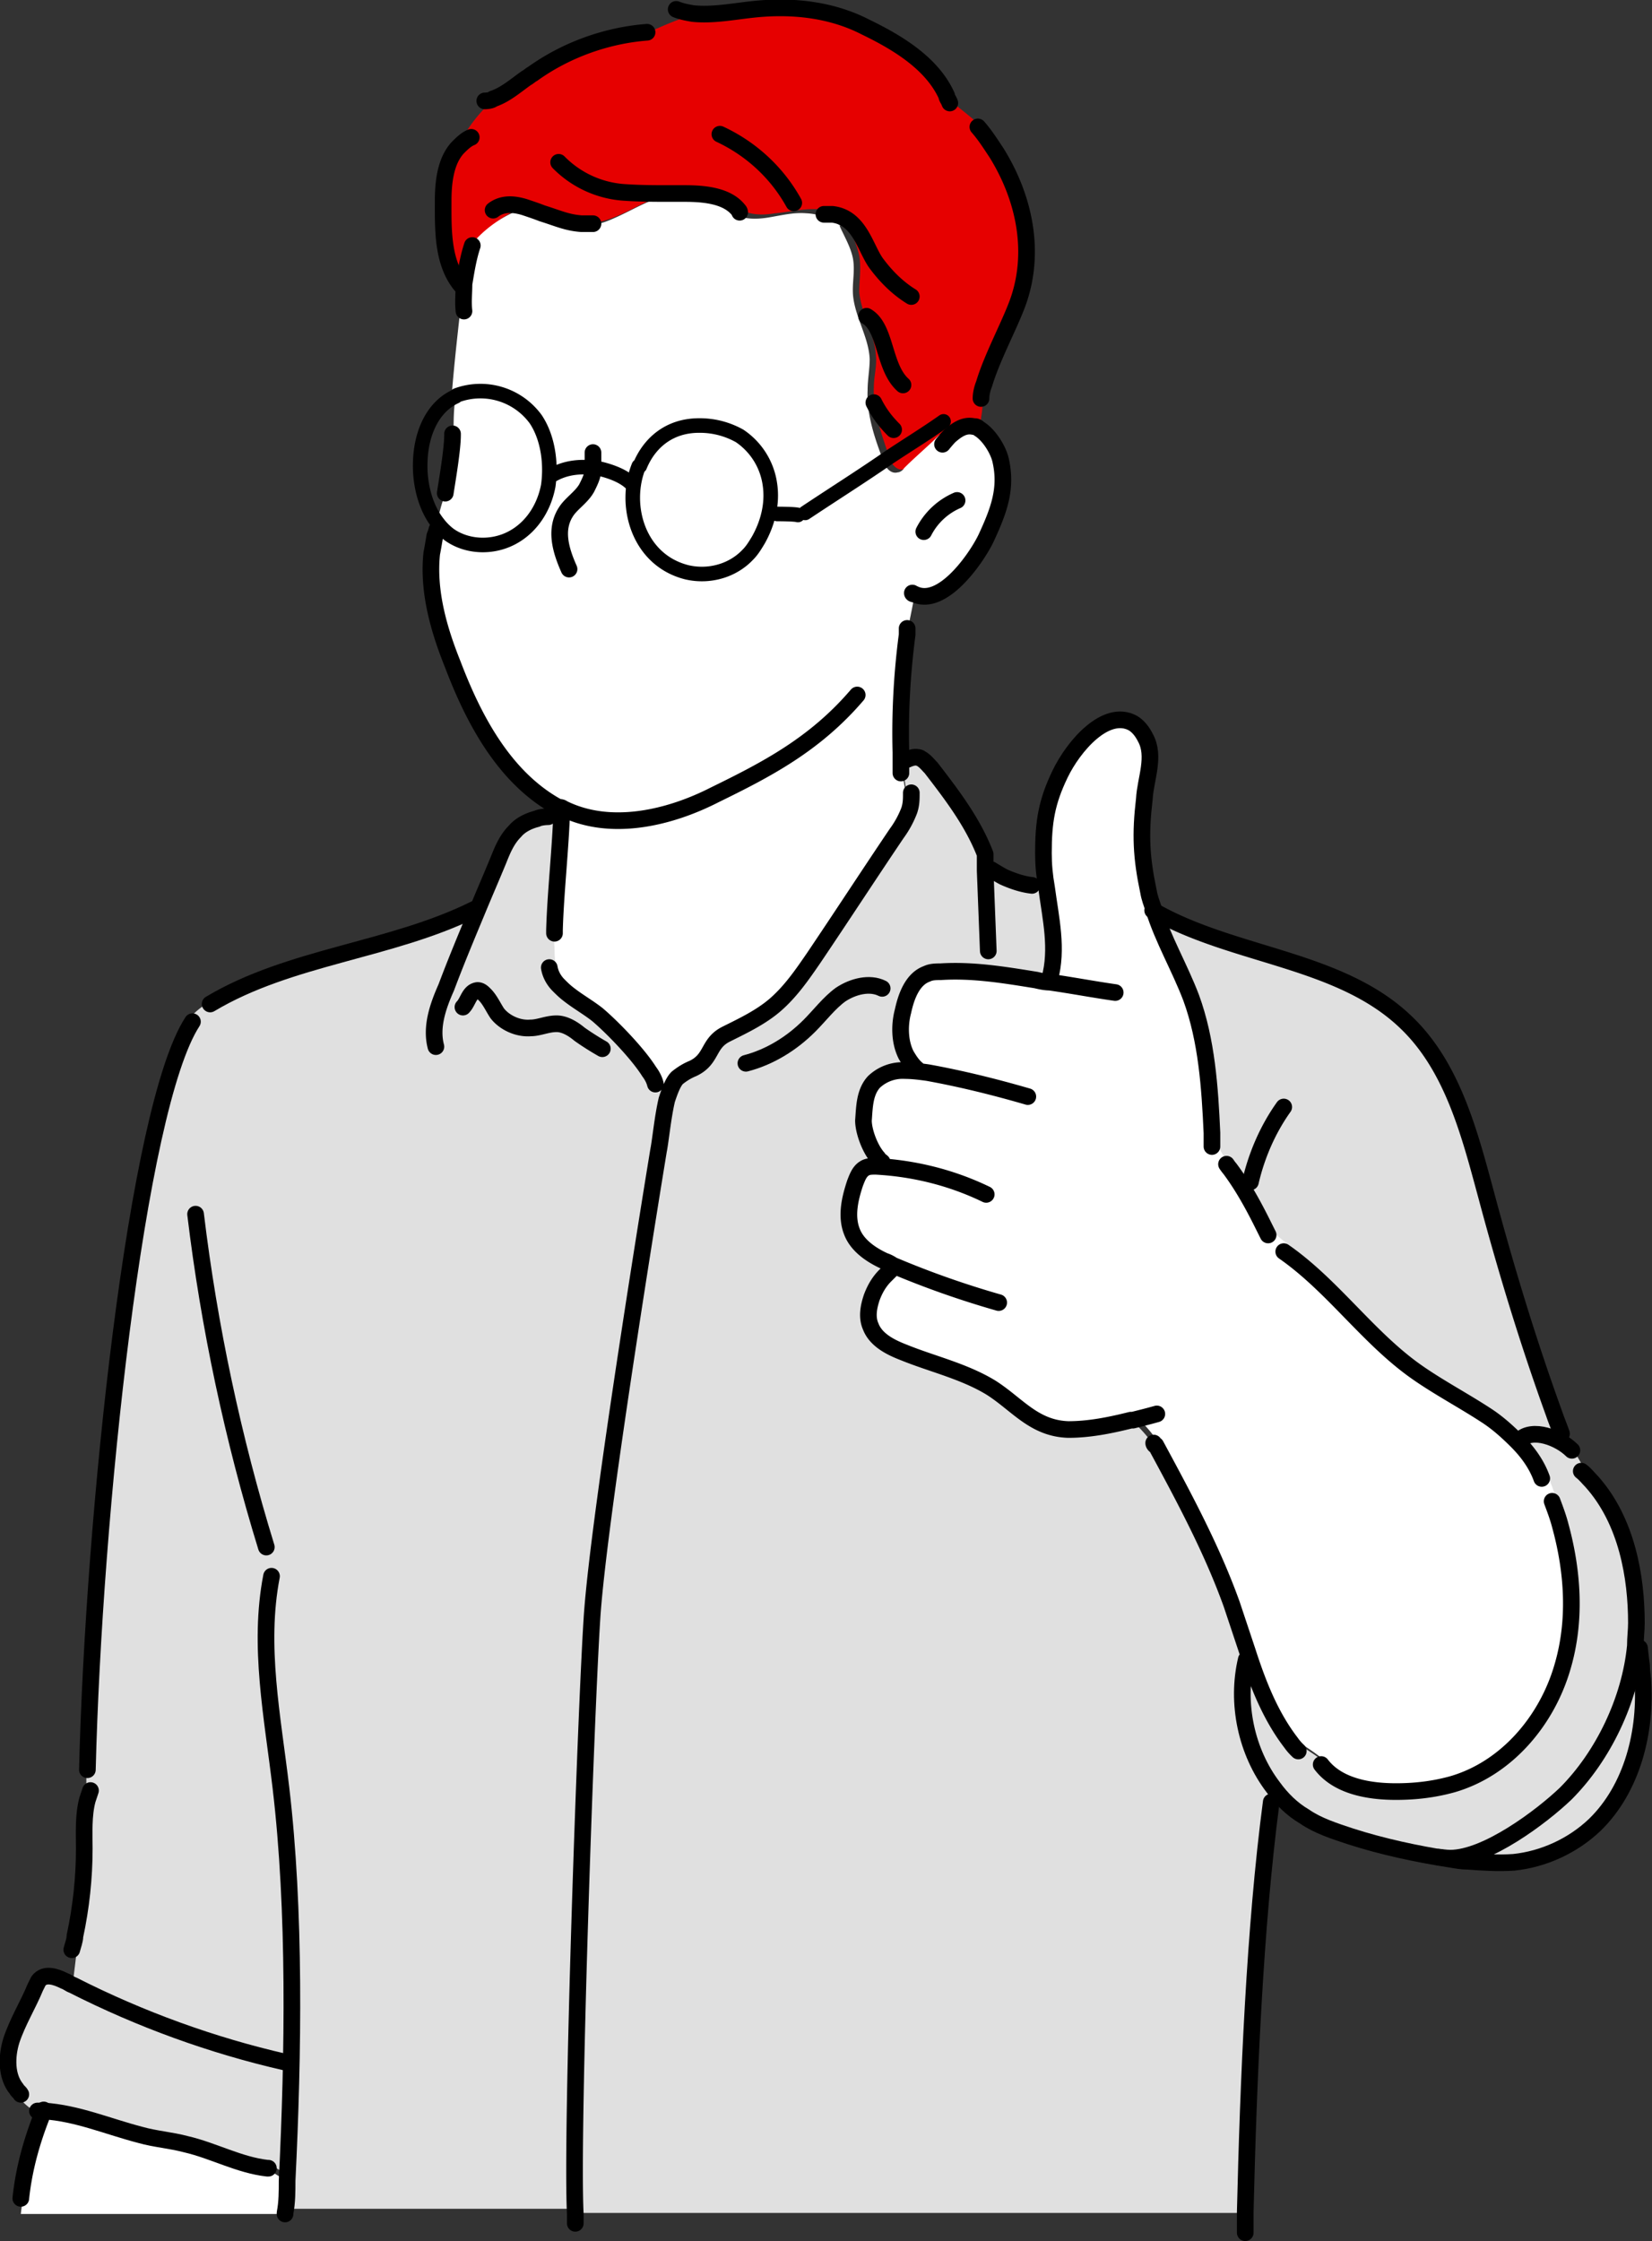
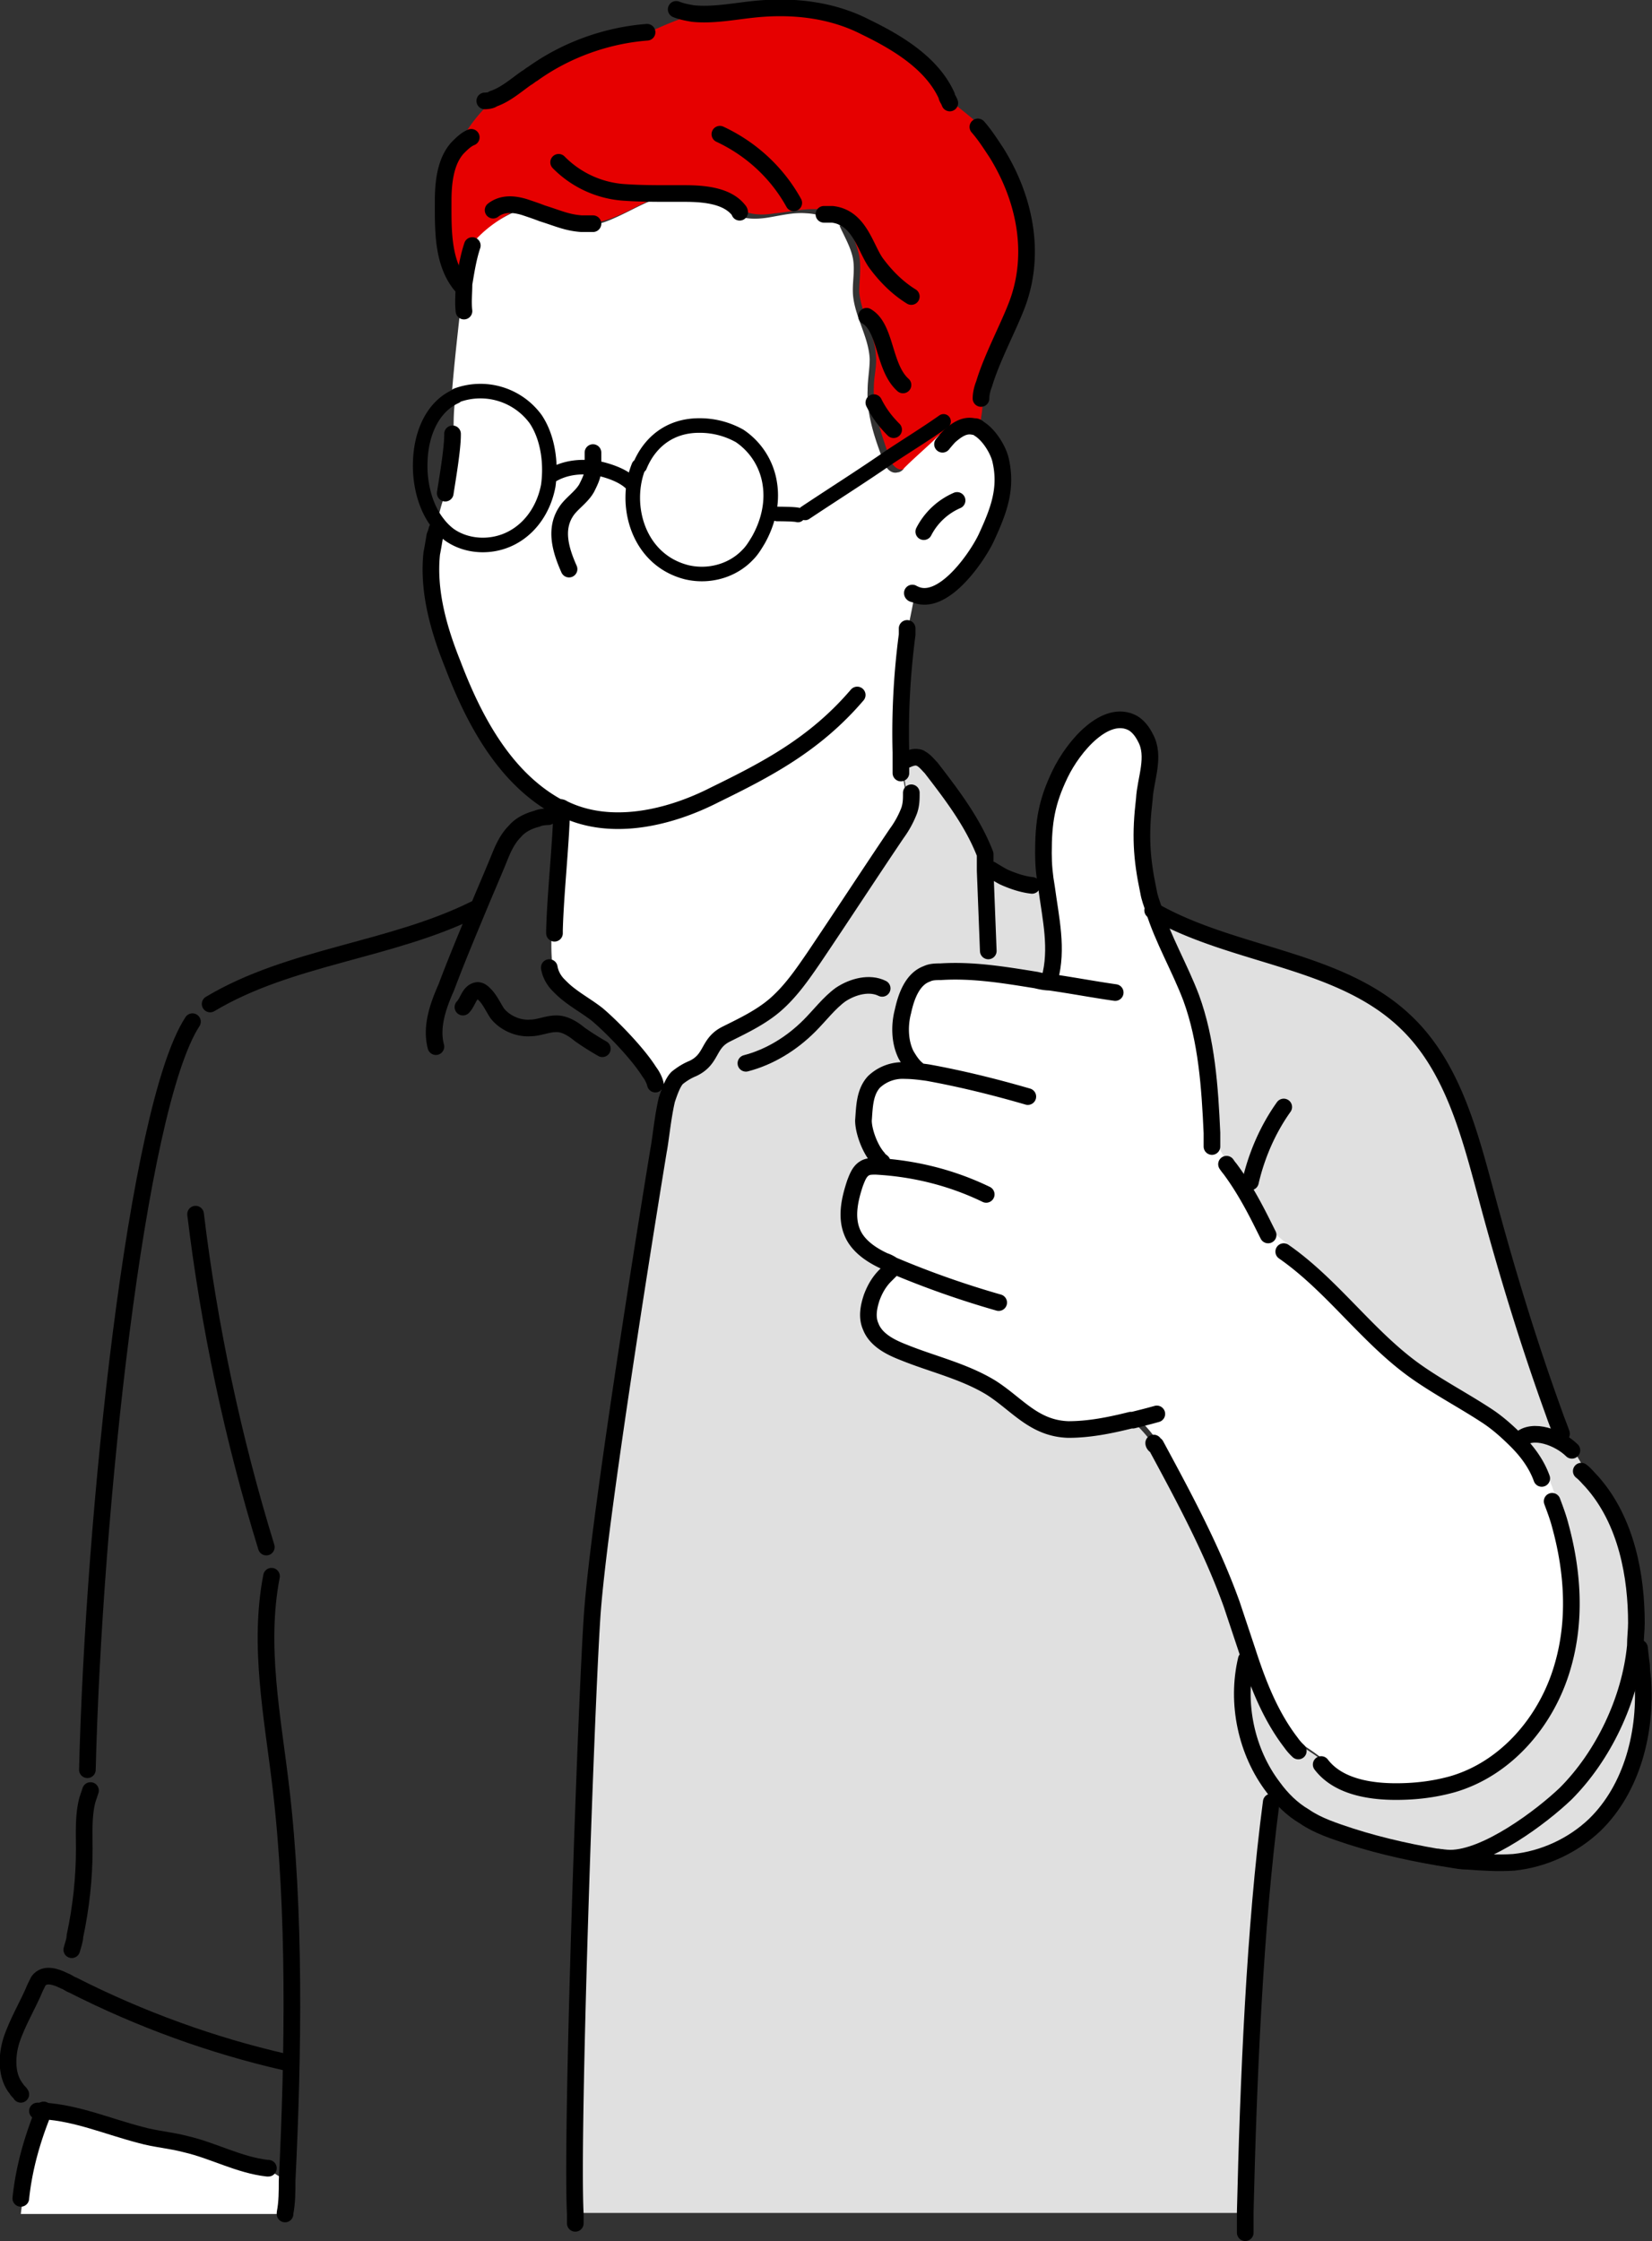
<svg xmlns="http://www.w3.org/2000/svg" id="_レイヤー_2" viewBox="0 0 15.88 21.54">
  <rect x="0" y="0" width="15.88" height="21.54" fill="#333333" stroke="none" />
  <defs>
    <style>.cls-1,.cls-2{stroke-width:.14px;fill:none;stroke:#000;stroke-linecap:round;stroke-linejoin:round}.cls-2{stroke-width:.16px}.cls-3{fill:#e0e0e0}.cls-3,.cls-4,.cls-5,.cls-6{stroke-width:0}.cls-4{fill:#fdece5}.cls-5{fill:#fff}.cls-6{fill:#e60000}</style>
  </defs>
  <g id="_要素">
    <path class="cls-3" d="M15.8 16.14c.04.51-.1 1.06-.46 1.41-.21.2-.49.33-.78.36-.15.01-.3 0-.44-.01-.06 0-.11-.01-.17-.02.35 0 .88-.4 1.11-.62.36-.36.62-.9.67-1.42.03.06.05.13.07.2 0 .06.01.11.01.12z" />
    <path class="cls-3" d="M14.85 14.2h-.03c-.05-.13-.14-.24-.24-.35l.02-.02c.12-.12.38-.02.5.1h.02c.05.08.1.17.15.26 0 .01.02.03.02.04.34.38.43.91.43 1.36 0 .07 0 .15-.01.22-.05.52-.31 1.06-.67 1.42-.22.23-.75.62-1.11.62-.32-.05-.65-.12-.96-.22-.15-.05-.31-.1-.44-.19-.12-.07-.22-.17-.3-.28-.26-.34-.36-.81-.26-1.23s.01-.05.02-.08c.1.31.22.62.42.88h.01c.1.06.2.12.29.19v.02c.15.21.44.26.71.26.18 0 .36-.02.54-.07.52-.15.91-.61 1.06-1.13.13-.44.1-.91-.02-1.35-.04-.16-.09-.32-.15-.47z" />
-     <path class="cls-3" d="M11.82 11.23c-.08-.1-.15-.21-.19-.33-.02-.44-.05-.88-.2-1.3-.1-.29-.26-.56-.36-.85.78.44 1.81.46 2.45 1.09.44.43.6 1.07.76 1.66.19.71.4 1.4.65 2.09.06.11.13.23.19.34h-.02c-.12-.11-.38-.22-.5-.09l-.02.02c-.09-.09-.2-.18-.3-.25-.23-.16-.48-.28-.7-.44-.45-.33-.78-.81-1.24-1.13l.04-.03c-.1-.07-.18-.15-.26-.24a3.4 3.4 0 0 0-.31-.52z" />
+     <path class="cls-3" d="M11.82 11.23c-.08-.1-.15-.21-.19-.33-.02-.44-.05-.88-.2-1.3-.1-.29-.26-.56-.36-.85.78.44 1.81.46 2.45 1.09.44.43.6 1.07.76 1.66.19.71.4 1.4.65 2.09.06.11.13.23.19.34h-.02c-.12-.11-.38-.22-.5-.09l-.02.02c-.09-.09-.2-.18-.3-.25-.23-.16-.48-.28-.7-.44-.45-.33-.78-.81-1.24-1.13c-.1-.07-.18-.15-.26-.24a3.4 3.4 0 0 0-.31-.52z" />
    <path class="cls-5" d="M8.51 12.26v-.14c-.13-.06-.26-.15-.31-.28-.06-.15-.01-.31.03-.47.02-.05.04-.11.09-.14.03-.02.07-.02.11-.02 0-.03.01-.06.02-.09a.65.65 0 0 1-.14-.36c0-.13 0-.27.1-.37.07-.08.18-.11.3-.11 0-.05 0-.1-.01-.15h.01a.624.624 0 0 1-.03-.42c.04-.14.1-.31.23-.36.04-.02.09-.02.13-.02.31-.02.62.03.92.08.04 0 .09.01.13.02v-.02c.09-.29.02-.58-.03-.88-.02-.11-.03-.22-.03-.33 0-.3.03-.49.16-.76s.44-.63.7-.49c.05.03.09.08.12.14.1.18 0 .4-.01.59-.04.34-.03.56.04.89.01.06.03.11.05.17.09.29.25.56.36.85.15.41.18.86.2 1.3.05.12.11.23.19.33.12.16.22.34.31.52.07.09.16.17.26.24l-.04.03c.46.32.79.8 1.24 1.13.22.16.47.29.7.44.11.07.21.16.3.25.1.1.19.22.24.36h.03c.06.14.11.3.15.46.13.44.15.91.02 1.35-.15.52-.55.98-1.06 1.13-.17.05-.35.07-.54.07-.27 0-.57-.04-.72-.26v-.02c-.08-.07-.18-.13-.28-.2h-.01c-.2-.25-.32-.56-.42-.87l-.15-.45c-.19-.53-.46-1.03-.73-1.53-.06-.09-.14-.18-.22-.26h-.02c-.2.05-.39.1-.6.09-.33 0-.48-.23-.74-.4-.25-.16-.57-.23-.84-.34-.13-.05-.27-.12-.32-.25-.04-.09-.02-.19.01-.28.03-.08.08-.15.13-.21z" />
    <path class="cls-3" d="M11.97 15.95c-.09.42 0 .9.26 1.23v.15c-.16 1.21-.22 2.69-.25 3.94H5.53c-.04-.76.1-4.78.16-5.72.06-.98.64-4.5.64-4.5.02-.1.04-.32.08-.49.02-.09.06-.17.1-.21.04-.04.1-.06.15-.09.18-.09.13-.24.32-.33.17-.08.33-.16.47-.28.15-.13.26-.29.37-.45.27-.4.53-.8.8-1.2a.94.94 0 0 0 .12-.22c-.02-.15-.05-.3-.07-.45s0-.07 0-.11h.02s.1.02.15.04.02.02.03.02c.04.02.07.06.1.09.2.26.4.52.52.83v.16c.06.03.12.05.18.07.09.04.18.07.27.08s.07.02.11.02h.01c.05.29.12.59.03.87v.02s-.09-.01-.14-.02c-.31-.05-.61-.1-.92-.08-.04 0-.09 0-.13.02-.14.05-.2.22-.23.36-.03.11-.04.28.03.42h-.01c0 .06 0 .11.01.16a.4.4 0 0 0-.3.11c-.09.1-.09.24-.1.37 0 .1.06.27.14.36 0 .03-.01.06-.02.09-.04 0-.08 0-.11.02-.05.03-.07.09-.09.14-.05.15-.09.32-.03.47.05.13.18.22.31.28v.14c-.06.06-.1.13-.13.21-.03.09-.05.19-.01.28.05.13.19.2.32.25.27.11.58.18.84.34.25.16.41.39.74.4.2 0 .4-.04.6-.09h.02c.08.08.16.16.22.26.27.5.54 1 .73 1.53l.15.45c0 .03-.01.05-.02.08z" />
    <path class="cls-6" d="M6.43 1.86s-.06.02-.1.03c-.15.06-.28.14-.43.2-.1.04-.2.06-.31.06-.13-.01-.22-.06-.38-.1a3.25 3.25 0 0 0-.17-.06c-.2.07-.37.21-.49.38h-.02c-.04.12-.06.25-.08.37h-.02c-.19-.22-.17-.54-.17-.81 0-.18.02-.38.14-.51.08-.18.2-.33.34-.46.12-.04.22-.13.32-.2.02-.01.04-.03.06-.04.32-.23.71-.37 1.1-.4.14-.07.29-.13.44-.18.19.02.39-.02.58-.04.37-.04.75 0 1.08.17.31.15.64.35.78.66.08.08.18.15.27.23.09.08.18.19.2.31.26.42.37.92.22 1.39-.07.22-.26.56-.34.83 0 .11 0 .22-.02.33 0 .04 0 .07-.03.1-.02 0-.03-.02-.05-.02-.08-.01-.16.03-.23.09l-.03-.04c-.11.11-.23.21-.34.32-.02.02-.04.04-.06.04-.07.02-.12-.05-.15-.12v-.02c-.07-.21-.15-.43-.14-.65 0-.1.03-.2.02-.3-.01-.21-.14-.4-.16-.61 0-.12.02-.23 0-.35a.932.932 0 0 0-.13-.31h.01s-.09-.07-.14-.1a.406.406 0 0 0-.19-.04c-.12 0-.24.03-.36.04-.12.02-.25.02-.35-.05-.11-.14-.33-.15-.52-.15s-.1-.01-.15 0z" />
    <path class="cls-5" d="M9.41 4.13c.1.06.19.21.21.31.06.27-.02.48-.14.74-.09.19-.42.67-.69.54-.02.13-.05.25-.07.37-.05.38-.07.75-.06 1.13v.11c.02.15.05.3.07.45a.94.94 0 0 1-.12.22c-.27.4-.53.8-.8 1.2-.11.16-.22.32-.37.45-.14.12-.31.2-.47.28-.18.09-.13.24-.32.33-.05.02-.1.05-.15.09-.04.04-.07.12-.1.21-.04-.09-.12-.19-.18-.26-.12-.19-.37-.45-.5-.55-.08-.07-.18-.12-.27-.19-.03-.03-.07-.06-.1-.09-.04-.13-.05-.26-.05-.39v-.13c.01-.37.06-.8.07-1.16 0 0-.02 0-.03-.01 0 0-.02 0-.03-.01-.52-.29-.81-.87-1-1.37-.12-.3-.24-.68-.2-1.06.01-.06.02-.12.03-.17 0-.04.01-.08.02-.11.03.04.07.08.11.11.17.12.41.13.6.03s.31-.29.35-.5c.03-.21 0-.46-.12-.64a.658.658 0 0 0-.76-.23c.02-.27.05-.54.08-.81H4.4v-.26c.01-.13.04-.25.08-.37h.02c.12-.16.3-.3.49-.37.06.02.12.04.17.06.16.05.24.09.38.1.1 0 .21-.02.31-.06.15-.06.28-.14.43-.2.03-.01.06-.02.1-.03h.14c.19 0 .41.01.52.16.1.06.23.06.35.04.12-.02.24-.05.36-.04a.585.585 0 0 1 .33.12h-.01c.05.11.11.21.13.32.02.12-.01.23 0 .35.02.21.15.4.16.61 0 .1-.02.2-.02.3-.01.22.06.44.14.65v.02c.03.07.08.14.15.12.02 0 .05-.02.06-.04.11-.11.23-.21.34-.32l.03.04c.07-.06.14-.11.23-.09.02 0 .03 0 .05.02zM7.29 5.19c.09-.16.14-.35.11-.54a.674.674 0 0 0-.29-.46.782.782 0 0 0-.39-.1c-.29 0-.48.17-.57.39-.15.37-.01.9.46 1.02.21.05.44-.01.59-.17.04-.04.07-.09.1-.14z" />
    <path class="cls-5" d="M7.4 4.65c.03.18-.02.37-.11.54-.03.05-.06.1-.1.14-.15.15-.38.22-.59.17-.47-.11-.61-.64-.46-1.02.09-.22.28-.39.57-.39.14 0 .28.03.39.1.16.1.26.27.29.46z" />
    <path class="cls-4" d="M6.57 1.86h-.14c.05-.01.1-.01.15 0z" />
-     <path class="cls-3" d="M2.56 20.84c-.27-.03-.51-.16-.78-.23-.14-.04-.29-.05-.44-.09-.31-.08-.61-.21-.93-.23H.33a.575.575 0 0 1-.19-.19l.02-.02c-.1-.13-.1-.32-.05-.47.06-.18.16-.34.23-.51 0-.02.02-.04.03-.06.06-.07.17-.03.25 0 .03.01.05.03.08.04.01-.12.03-.24.04-.37 0-.03 0-.07.02-.1H.71c.06-.28.09-.56.09-.85 0-.16 0-.32.03-.47v-.3c.06-2.44.47-6.36 1.01-7.19h-.03c.06-.07.12-.12.19-.16.77-.46 1.73-.51 2.54-.91h.04c.07-.15.14-.32.21-.49.04-.1.08-.2.16-.28.06-.06.13-.1.21-.12.06-.05.13-.08.21-.1 0 0 .02 0 .03.01-.01.36-.06.8-.07 1.16s0 .09 0 .13c0 .13 0 .26.05.39.03.03.06.06.1.09.09.07.18.12.27.19.12.1.38.36.5.55.06.07.14.17.18.26-.04.17-.06.39-.08.49 0 0-.58 3.52-.64 4.5-.06.93-.2 4.95-.16 5.72H2.77c0-.1.01-.21.02-.31-.07-.04-.13-.08-.2-.12z" />
    <path class="cls-5" d="M4.36 4.18c0-.13 0-.25.02-.37.06-.03.12-.04.19-.04.22 0 .44.09.57.27.12.17.16.43.12.64-.03.21-.16.4-.35.5-.19.1-.43.09-.6-.03a.573.573 0 0 1-.11-.11c.02-.1.04-.19.08-.29.02-.13.06-.42.07-.56h.01zM.22 21.14H.2c.03-.29.1-.58.22-.84.32.02.62.15.93.23.14.04.29.05.44.09.26.06.51.2.78.23.07.04.13.08.2.12 0 .1 0 .21-.02.31H.2s.01-.09.02-.13z" />
    <path class="cls-2" d="M5.7 4.35v.16c0 .06-.03.12-.06.18-.05.09-.15.15-.2.23-.11.17-.05.37.03.55M4.2 5.09s-.01.04-.02.06c-.01.06-.02.12-.03.17-.04.38.08.76.2 1.06.19.5.48 1.08 1 1.37 0 0 .02.01.03.01 0 0 .02 0 .03.01.46.23 1.03.09 1.46-.13.49-.24.96-.48 1.37-.96m.82-2.41s.04-.05.07-.08c.07-.06.14-.11.23-.09.02 0 .03 0 .05.02.1.06.19.21.21.31.06.27-.02.48-.14.74-.09.19-.42.67-.69.54 0 0-.02 0-.02-.01m.11-.59a.65.65 0 0 1 .32-.3M4.54 2.36c-.04.12-.06.25-.08.37 0 .09-.01.17 0 .26m3.46-.93H8c.27.03.32.34.43.48.09.12.2.23.33.31m.64-1.63c.07.08.12.16.18.25.26.42.37.92.22 1.39-.07.22-.26.56-.34.83-.02.05-.03.1-.03.14" />
    <path class="cls-1" d="M4.38 3.81c-.22.1-.33.35-.34.62-.01.22.05.45.17.6.03.04.07.08.11.11.17.12.41.13.6.03s.31-.29.35-.5c.03-.21 0-.46-.12-.64a.658.658 0 0 0-.76-.23zm.94.75c.09-.05.19-.07.29-.07h.08c.12.02.3.07.39.17" />
    <path class="cls-1" d="M6.14 4.48c-.15.37-.01.9.46 1.02.21.05.44-.01.59-.17.04-.04.07-.09.1-.14.09-.16.14-.35.11-.54a.674.674 0 0 0-.29-.46.782.782 0 0 0-.39-.1c-.29 0-.48.17-.57.39zm1.33.46s.17 0 .2.01m.07-.02c.27-.18.54-.35.8-.53.18-.12.36-.23.53-.35" />
    <path class="cls-2" d="M4.35 4.17v.01c0 .14-.05.43-.07.56m.99 3.11s-.07 0-.11.02c-.08.02-.16.06-.21.12-.08.08-.12.18-.16.28-.07.17-.14.33-.21.5-.1.24-.2.48-.29.72-.08.18-.15.38-.1.57m.26-.38c.05-.05.06-.15.14-.16.03 0 .05.02.07.04.05.05.08.12.12.18.07.09.2.15.32.14.08 0 .16-.04.25-.04.08 0 .16.05.22.1.07.05.15.1.22.14m-.39-2.3c-.01.36-.06.8-.07 1.16v.03m-.05.33c.01.06.04.12.09.17.03.03.06.06.1.09.09.07.18.12.27.19.12.1.38.36.5.55.03.04.05.08.06.12m2.46-2.8c0 .06 0 .11-.02.17a.94.94 0 0 1-.12.22c-.27.4-.53.8-.8 1.2-.11.16-.22.32-.37.45-.14.12-.31.2-.47.28-.18.09-.13.24-.32.33-.05.02-.1.05-.15.09-.04.04-.07.12-.1.21-.04.17-.06.39-.08.49 0 0-.58 3.52-.64 4.5-.06.93-.2 4.95-.16 5.72v.09M8.72 6.04v.06c-.05.38-.07.76-.06 1.13v.2m.06-.13s.06-.03.1-.02c0 0 .02 0 .03.01.04.02.07.06.1.09.2.26.4.52.52.83v.16l.03.77" />
    <path class="cls-2" d="M7.17 10.22c.23-.06.44-.19.61-.36.1-.1.19-.22.3-.3.12-.08.28-.12.4-.06m-6.46.15c.77-.46 1.73-.51 2.54-.91m5.53.67c.08-.29.01-.58-.03-.88-.02-.11-.03-.22-.03-.33 0-.3.03-.49.16-.76s.44-.63.7-.49c.05.03.09.08.12.14.1.18 0 .4-.01.59-.04.34-.03.56.04.89.01.06.03.11.05.17.09.29.25.56.36.85.15.41.18.86.2 1.3v.13" />
    <path class="cls-2" d="M10.72 9.54c-.21-.03-.42-.07-.63-.1-.04 0-.09-.01-.13-.02-.31-.05-.61-.1-.92-.08-.04 0-.09 0-.13.02-.14.05-.2.22-.23.36-.03.11-.04.28.03.42.03.05.06.1.11.14m1.06.26c-.31-.09-.63-.17-.96-.23-.07-.01-.15-.02-.22-.02a.4.4 0 0 0-.3.11c-.09.1-.09.24-.1.37 0 .1.06.27.14.36.01.02.03.03.04.04m1 .31c-.33-.16-.69-.25-1.06-.27-.04 0-.08 0-.11.02-.05.03-.07.09-.09.14-.05.15-.09.32-.03.47.05.13.18.22.31.28a.3.3 0 0 1 .08.04c.33.14.67.26 1.02.36m-1.03-.32l-.06.06c-.06.06-.1.13-.13.21-.03.09-.05.19-.01.28.05.13.19.2.32.25.27.11.58.18.84.34.25.16.41.39.74.4.2 0 .4-.04.6-.09h.02c.08-.02.16-.04.23-.06m-.01.3c.27.5.54 1 .73 1.53l.15.45c.1.31.22.62.42.88a.5.5 0 0 0 .07.08m-1.39-2.96s0 .01.01.02m.69-2.7s.02.03.03.04c.12.16.22.34.31.52l.06.12m.15.16c.46.32.79.8 1.24 1.13.22.16.47.29.7.44.11.07.21.16.3.25.1.1.19.22.24.36m-2.12 2.75c.16.21.46.26.72.26.18 0 .36-.02.54-.07.52-.15.91-.61 1.06-1.13.13-.44.1-.91-.02-1.35-.02-.08-.05-.16-.08-.24M9.53 8.36s.08.05.12.07c.09.04.18.07.27.08m1.16.24c.78.45 1.81.46 2.45 1.09.44.43.6 1.07.76 1.66.19.71.4 1.4.65 2.09.02.06.05.13.07.19" />
    <path class="cls-2" d="M15.76 15.84s.01.1.02.17c0 .06.01.11.01.12.04.51-.1 1.06-.46 1.41-.21.2-.49.33-.78.36-.15.01-.3 0-.44-.01-.06 0-.11-.01-.17-.02-.32-.05-.65-.12-.96-.22-.15-.05-.31-.1-.44-.19-.12-.07-.22-.17-.3-.28-.26-.34-.36-.81-.26-1.23" />
    <path class="cls-2" d="M13.83 17.85s.07.01.11.01c.35 0 .88-.4 1.11-.62.36-.36.62-.9.67-1.42 0-.08.01-.15.01-.22 0-.44-.09-.98-.43-1.36-.03-.03-.06-.07-.1-.1m-.59-.3c.12-.12.38-.02.5.1M1.88 11.67c.13 1.08.36 2.16.68 3.2m.05.28c-.13.67.01 1.35.09 2.03.14 1.18.12 2.56.06 3.78 0 .1 0 .21-.02.31v.01m9.48-3.96c-.16 1.21-.22 2.69-.25 3.94v.2M1.85 9.82c-.54.83-.95 4.74-1.01 7.19m.03.2l-.03.09c-.04.15-.03.32-.03.47 0 .28-.03.56-.09.84 0 .04-.02.09-.03.13" />
    <path class="cls-2" d="M2.74 19.82c-.7-.16-1.39-.41-2.04-.74-.03-.01-.05-.03-.08-.04-.08-.04-.19-.08-.25 0l-.03.06c-.07.17-.17.33-.23.51-.05.16-.05.35.05.47.01.02.03.03.04.05m.16.16h.06c.32.02.62.15.93.23.14.04.29.05.44.09.26.06.51.2.78.23h.01" />
    <path class="cls-2" d="M.42 20.28v.01c-.11.27-.19.55-.22.84m11.82-9.77c.06-.26.17-.51.32-.72m-4.01-7.6c.19.11.16.49.35.66m-.28.17c.05.1.11.18.19.26M4.53 1.32c-.05.02-.09.06-.13.1-.12.13-.14.34-.14.51 0 .27-.01.59.17.81M4.66.97s.06 0 .08-.02c.12-.04.22-.13.32-.2.02-.01.04-.03.06-.04.32-.23.71-.37 1.1-.4M6.5.09c.05.02.1.03.16.04.19.02.39-.02.58-.04.37-.04.75 0 1.08.17.31.15.64.35.78.66 0 .02.02.04.03.07m-1.5.96c-.16-.29-.41-.52-.71-.66m.19.75s0-.01-.01-.02c-.11-.14-.33-.16-.52-.16h-.14c-.14 0-.28 0-.43-.01a.975.975 0 0 1-.64-.29m.23.59h.1m-.96-.13c.09-.07.2-.06.3-.03.06.02.12.04.17.06.16.05.24.09.38.1m5.52 11.74" />
  </g>
</svg>